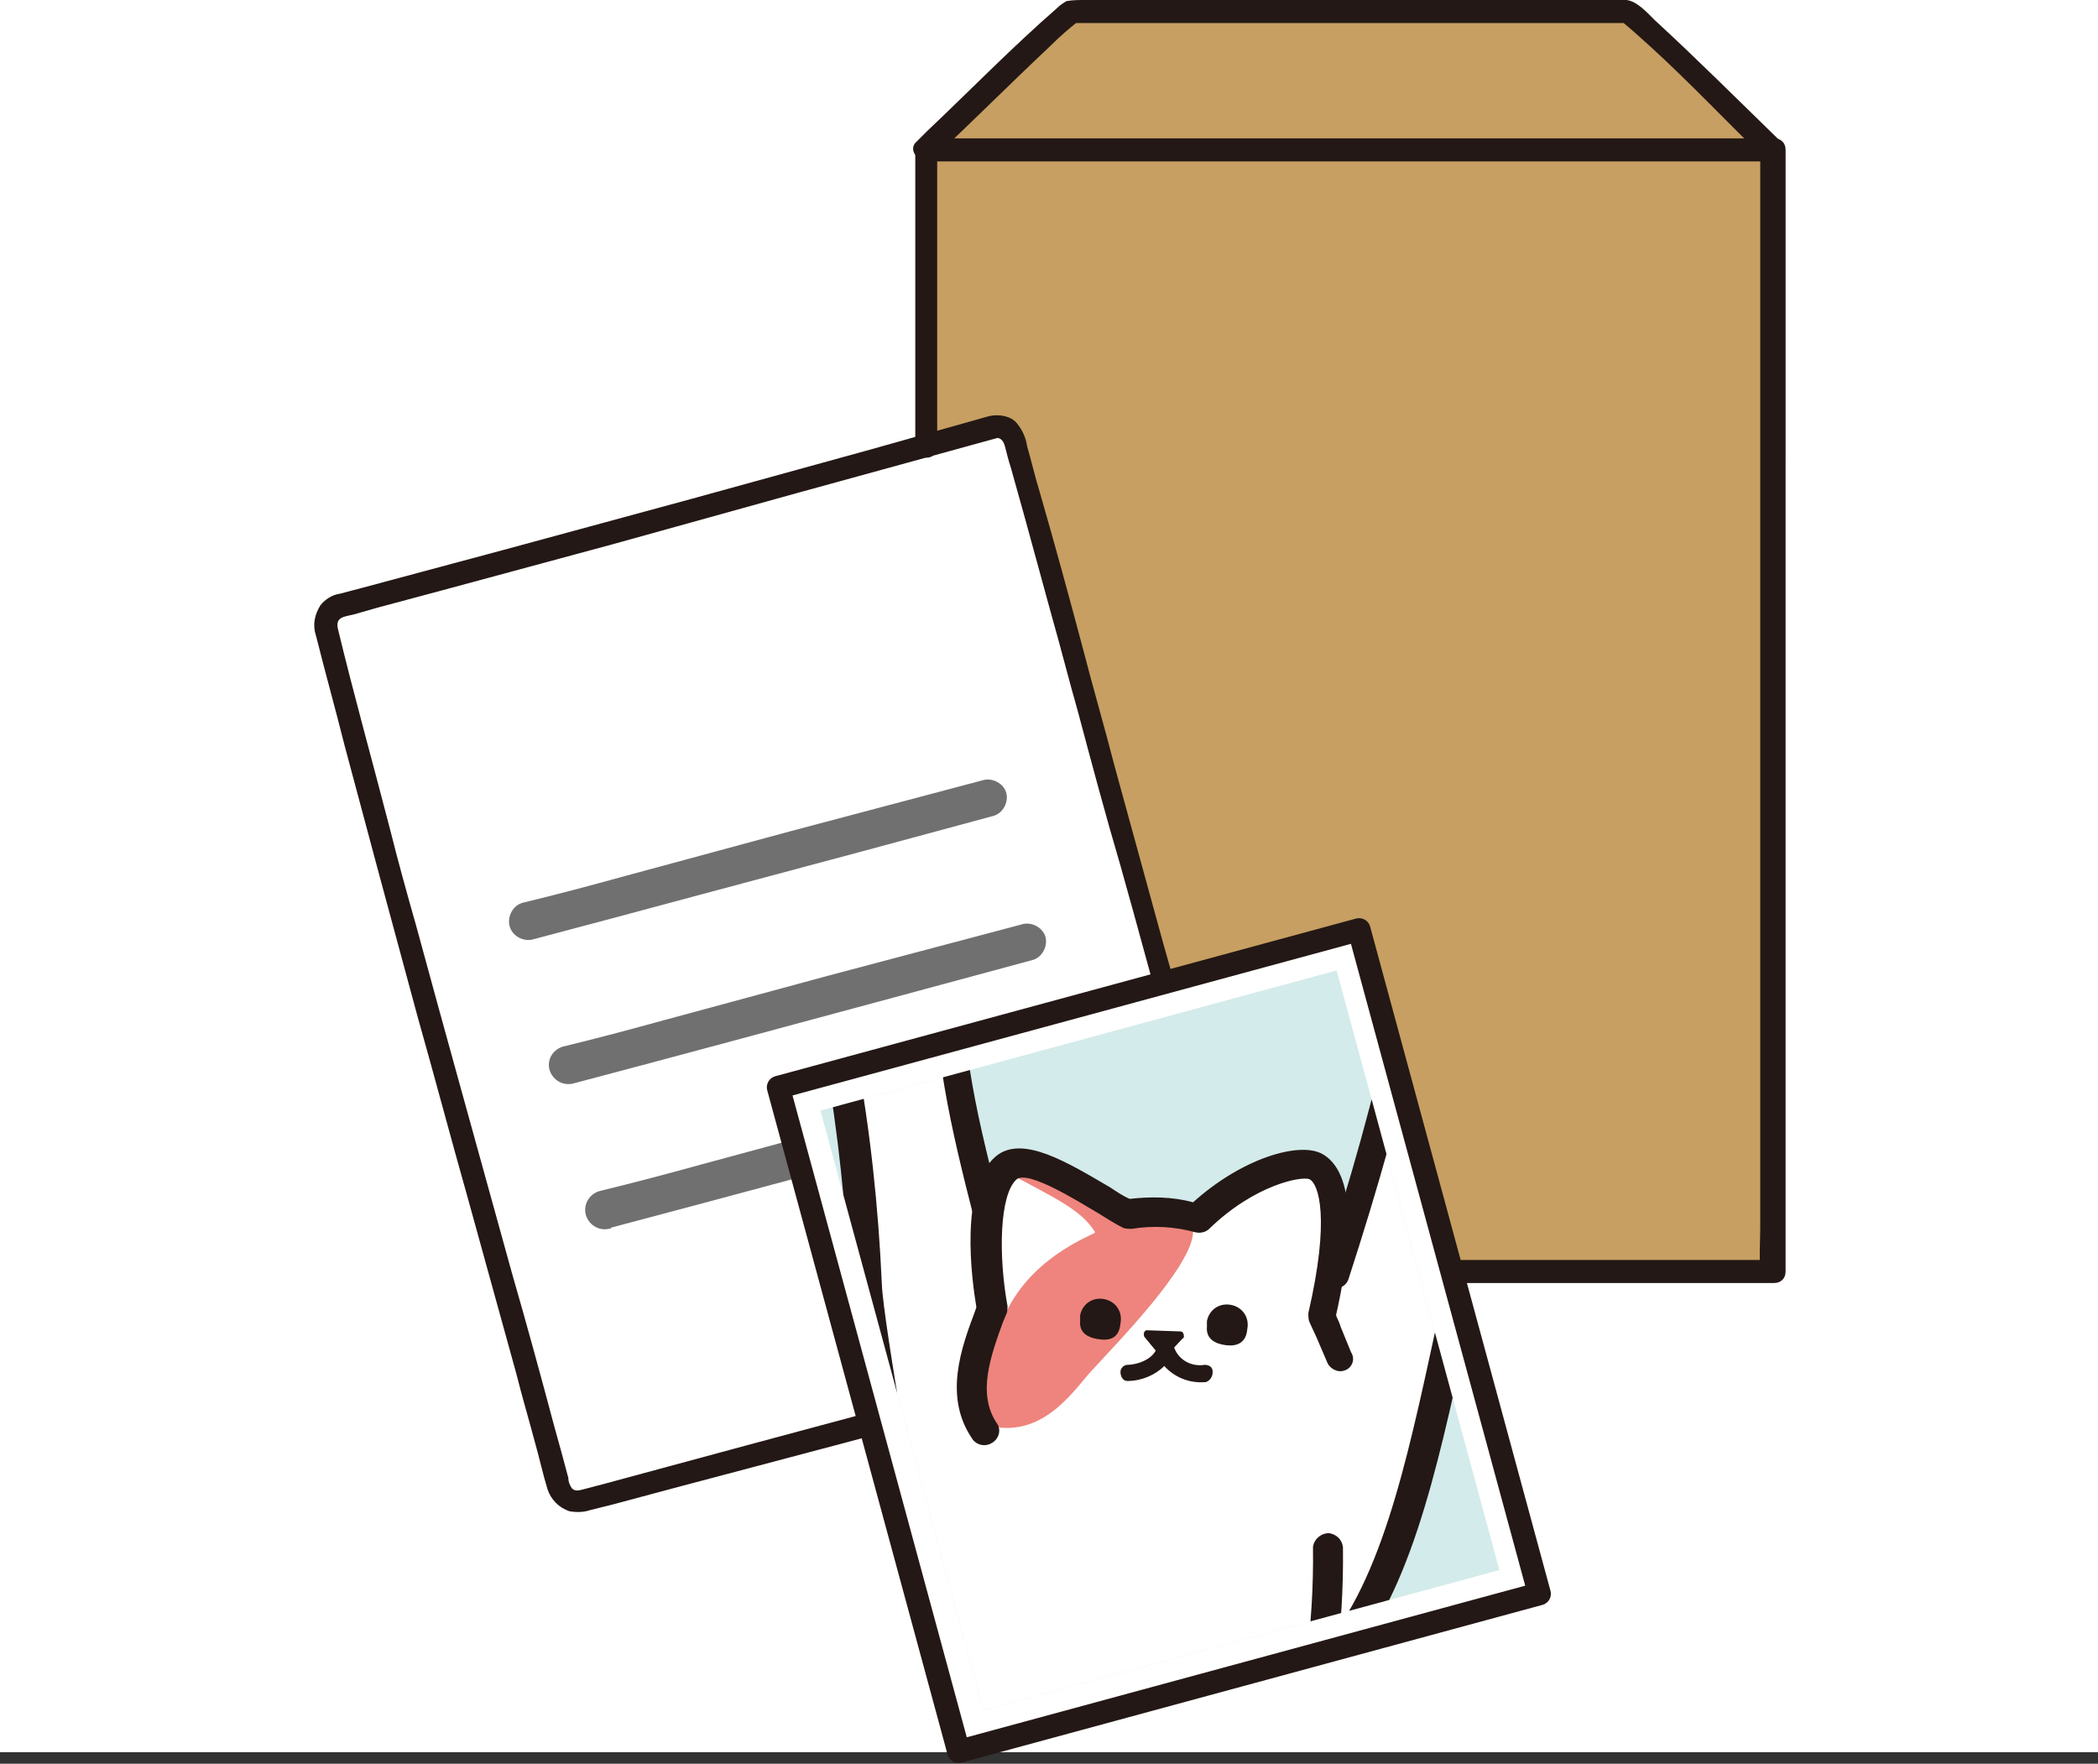
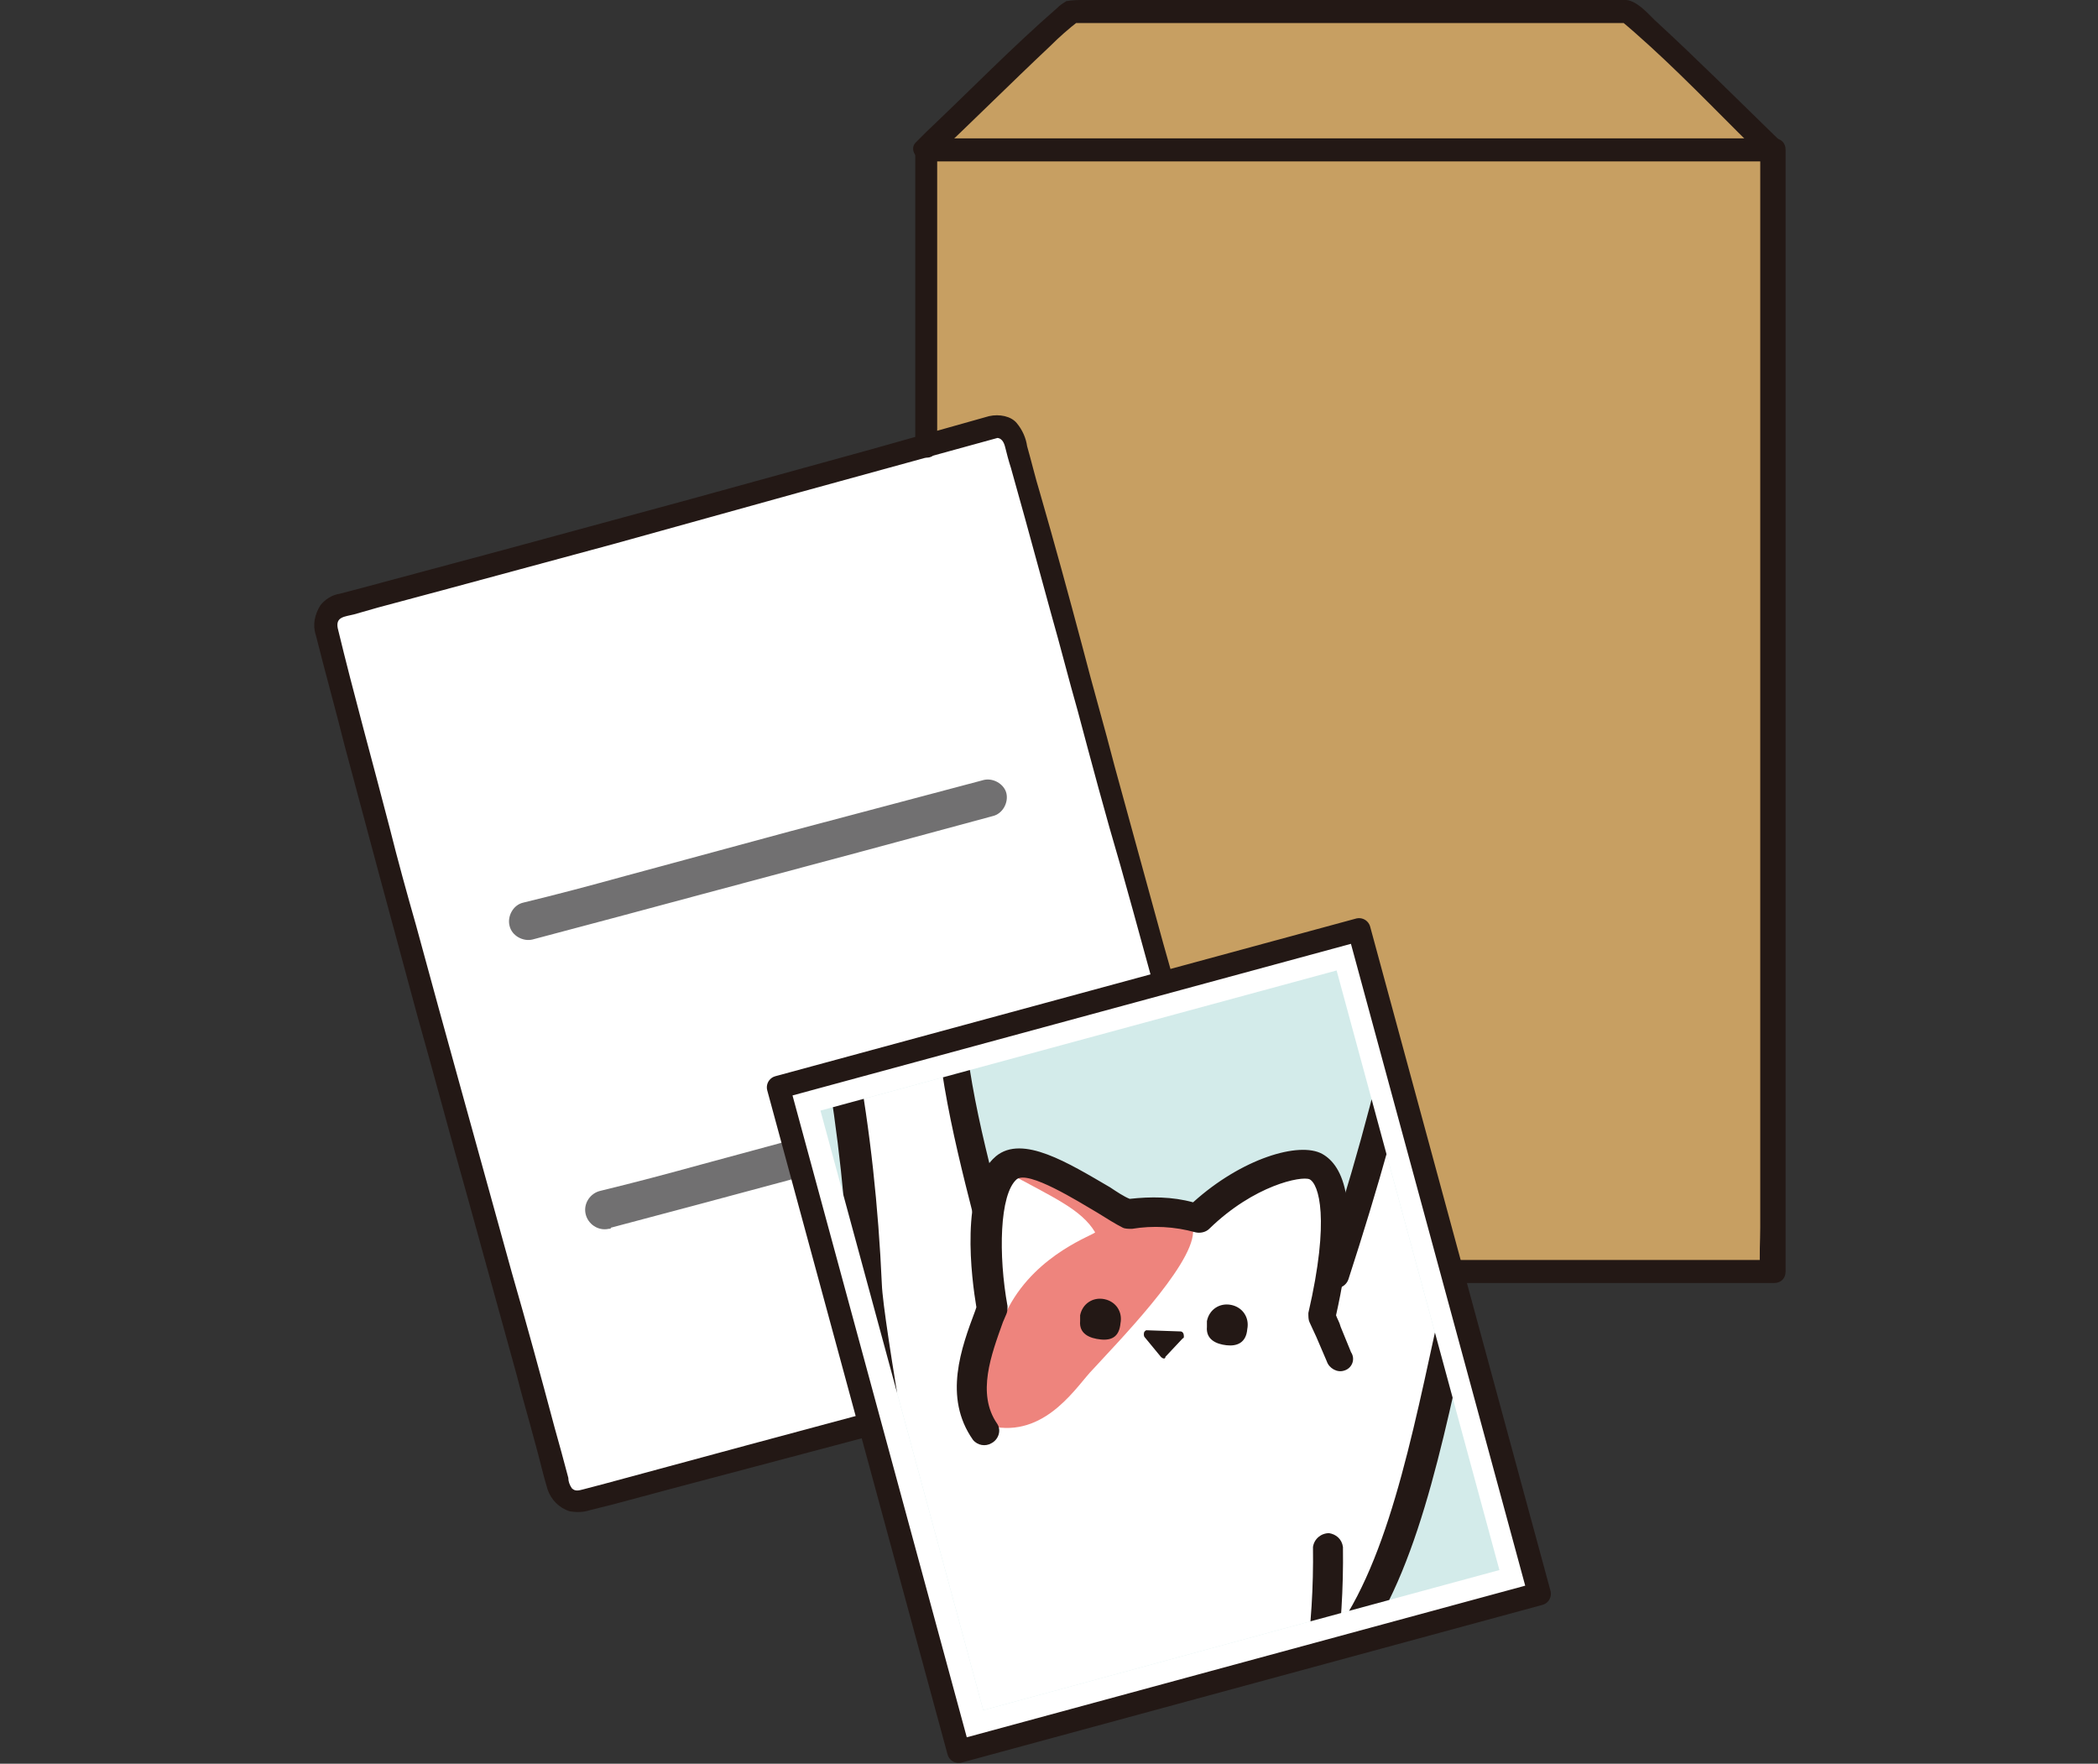
<svg xmlns="http://www.w3.org/2000/svg" xmlns:xlink="http://www.w3.org/1999/xlink" version="1.1" id="レイヤー_1" x="0px" y="0px" width="182px" height="153px" viewBox="0 0 182 153" style="enable-background:new 0 0 182 153;" xml:space="preserve">
  <rect x="0" y="0" width="182" height="153" fill="#333333" stroke="none" />
  <style type="text/css">
	.st0{fill:#FFFFFF;}
	.st1{fill:#C79F62;}
	.st2{fill:#231815;}
	.st3{fill:#717071;}
	.st4{fill:#FFFFFF;stroke:#231815;stroke-width:2;stroke-linejoin:round;}
	.st5{fill:#D3EBEA;}
	.st6{clip-path:url(#SVGID_2_);}
	.st7{fill:#EE847D;}
</style>
  <title>img05</title>
  <g id="レイヤー_2_1_">
    <g id="画像">
      <g>
-         <rect y="0" class="st0" width="182" height="152" />
        <g>
          <g>
            <path class="st0" d="M86,37.1L29.4,52.6c-0.9,0.2-1.4,1.1-1.2,2c1.5,5.6,3.9,15,4.7,17.9c1.8,6.7,13,47.5,15.5,56.6       c0.2,0.9,1.1,1.4,2,1.2l56.9-15.2c0.9-0.2,1.4-1.1,1.2-2l0,0c-2.6-9.3-13.9-50.5-15.8-57.6c-0.6-2.3-3.4-12.4-4.7-17.1       C87.8,37.4,86.9,36.9,86,37.1L86,37.1z" />
            <path class="st1" d="M80.3,13c2.5-2.3,9.6-9.4,12.6-11.9h48.3c3,2.5,10.1,9.6,12.5,11.9" />
            <path class="st1" d="M86,37.1c0.9-0.2,1.8,0.3,2,1.2l0,0c1.3,4.7,4.1,14.9,4.7,17.1c1.8,6.6,11.5,42,15,54.8h46       c0-0.1-0.1-90.8-0.1-97.3C142.8,13,88.5,13,80.2,13c0-1,0,10.4,0,25.7L86,37.1z" />
            <path class="st2" d="M81.3,38.7c0-8,0-16.1,0-24.1v-1.2c0-0.2,0.1-0.7,0-0.2h-1.9c-0.1-0.4,0-0.3,0-0.2c0,0.6,0.4,1,1,1h25.4       h18.5h17h12.4l-1-1v4.2c0,2.7,0,5.3,0,8c0,3.6,0,7.2,0,10.8c0,4.3,0,8.5,0,12.8c0,4.5,0,9.1,0,13.6s0,9.1,0,13.6       c0,4.2,0,8.4,0,12.6v10.4c0,2.5,0,5,0,7.5c0,1.2-0.1,2.4,0,3.6c0,0.1,0,0.1,0,0.2l1-1h-45c-0.6,0-1,0.4-1,1s0.4,1,1,1h45.2       c0.6,0,1-0.4,1-1v-19c0-4.1,0-8.1,0-12.2c0-4.5,0-8.9,0-13.4c0-4.6,0-9.1,0-13.7V38.9c0-3.8,0-7.6,0-11.4c0-2.9,0-5.9,0-8.8V13       c0-0.6-0.4-1-1-1H143h-16.6h-18.5H91.4H80.3l1,1c0-0.1,0-0.2,0-0.3c-0.1-0.5-0.7-0.8-1.2-0.7c-0.3,0.1-0.6,0.4-0.7,0.7       c0,0.5,0,1,0,1.4c0,1.1,0,2.2,0,3.3v21.3c0,0.6,0.4,1,1,1S81.3,39.2,81.3,38.7L81.3,38.7z" />
            <path class="st2" d="M81,13.7c3.4-3.2,6.7-6.5,10.1-9.7c0.8-0.8,1.6-1.5,2.5-2.2L92.9,2h48.3l-0.7-0.3c3.6,3,7,6.5,10.3,9.8       c0.7,0.7,1.4,1.4,2.2,2.1c0.9,0.9,2.3-0.5,1.4-1.4c-3.6-3.5-7.2-7.1-10.9-10.5c-0.6-0.6-1.5-1.6-2.4-1.7H94.1       C93.6,0,93,0,92.5,0.1c-0.3,0.2-0.5,0.3-0.8,0.6c-3.9,3.4-7.5,7.1-11.3,10.7l-0.9,0.9C78.6,13.1,80,14.5,81,13.7L81,13.7z" />
            <path class="st2" d="M85.8,36.1L75.5,39l-15.6,4.3l-16.2,4.4L31.4,51l-1.9,0.5c-0.7,0.1-1.3,0.5-1.7,1       c-0.5,0.8-0.7,1.7-0.4,2.6c0.8,3.2,1.7,6.4,2.5,9.6c1,3.7,2,7.5,3,11.2l3.3,12.2c1.5,5.3,2.9,10.6,4.4,15.9       c1.4,5.1,2.8,10.1,4.2,15.2c0.5,2,1.1,4,1.6,5.9c0.4,1.4,0.7,2.8,1.1,4.1c0.3,0.9,1,1.6,1.9,1.9c0.6,0.1,1.2,0.1,1.8-0.1l2-0.5       l5.6-1.5l15.1-4l16.5-4.4l13.3-3.6l2.3-0.6c0.7-0.1,1.5-0.4,2.2-0.7c0.8-0.5,1.4-1.3,1.4-2.3c0-0.5-0.1-0.9-0.3-1.4       c-0.2-0.7-0.4-1.3-0.6-2l-3.4-12.3c-1.4-5.3-2.9-10.6-4.4-15.9c-1.4-5.1-2.8-10.2-4.2-15.3c-0.9-3.5-1.9-6.9-2.8-10.4       c-1.2-4.5-2.4-8.9-3.7-13.4c-0.4-1.3-0.7-2.6-1.1-4c-0.1-0.7-0.4-1.4-0.9-2C87.7,36.1,86.7,35.9,85.8,36.1       c-1.3,0.3-0.7,2.2,0.5,1.9c0.6-0.1,0.8,0.4,0.9,0.8s0.3,1.2,0.5,1.8c0.4,1.4,0.8,2.9,1.2,4.3l2.3,8.4c0.8,2.8,1.5,5.6,2.3,8.4       c1.2,4.5,2.4,9,3.7,13.4c1.5,5.3,2.9,10.6,4.4,15.9l3.9,14.3l1.5,5.3l0.5,2c0.1,0.3,0.3,0.7,0.1,1s-0.5,0.4-0.9,0.5L96.2,117       l-15.5,4.1l-16,4.3l-12.2,3.3l-1.9,0.5c-0.4,0.1-0.7,0.2-1-0.1c-0.2-0.3-0.3-0.6-0.3-0.9c-0.4-1.5-0.8-3-1.2-4.4       c-1.2-4.5-2.4-8.9-3.7-13.4L40,94.5c-1.3-4.7-2.6-9.4-3.9-14.2c-0.8-2.8-1.6-5.7-2.3-8.5c-1.5-5.8-3.1-11.5-4.5-17.3       c-0.2-1,0.6-1,1.4-1.2l2.1-0.6l5.6-1.5l14.8-4l16.2-4.5l13.1-3.6l4-1.1c0.5-0.2,0.8-0.7,0.7-1.3C86.9,36.3,86.3,36,85.8,36.1       L85.8,36.1z" />
            <path class="st3" d="M85.2,67.7l-16.6,4.4L54.2,76c-2.9,0.8-5.9,1.6-8.8,2.3c-0.9,0.2-1.4,1.2-1.2,2c0.2,0.9,1.2,1.4,2,1.2       c4.9-1.3,9.8-2.6,14.6-3.9L75,73.8l11.1-3c0.9-0.2,1.4-1.2,1.2-2S86.1,67.4,85.2,67.7L85.2,67.7z" />
-             <path class="st3" d="M88.6,80.2L72,84.6l-14.4,3.9c-2.9,0.8-5.9,1.6-8.8,2.3c-0.9,0.3-1.4,1.2-1.1,2.1c0.3,0.8,1.1,1.3,2,1.1       c4.9-1.3,9.8-2.6,14.6-3.9l14.1-3.8l11.1-3c0.9-0.2,1.4-1.2,1.2-2S89.5,79.9,88.6,80.2L88.6,80.2z" />
            <path class="st3" d="M91.9,92.7l-16.6,4.4L60.9,101c-2.9,0.8-5.9,1.6-8.8,2.3c-0.9,0.2-1.5,1.1-1.3,2c0.2,0.9,1.1,1.5,2,1.3       c0.1,0,0.2,0,0.2-0.1c4.9-1.3,9.8-2.6,14.6-3.9l14.1-3.8l11.1-3c0.9-0.3,1.3-1.3,1-2.1C93.6,93,92.8,92.5,91.9,92.7L91.9,92.7z       " />
          </g>
          <g>
            <rect x="74.4" y="86.5" transform="matrix(0.965 -0.262 0.262 0.965 -26.936 30.346)" class="st4" width="52.2" height="59.7" />
            <rect x="77.4" y="89.4" transform="matrix(0.965 -0.262 0.262 0.965 -26.939 30.351)" class="st5" width="46.4" height="53.9" />
            <g>
              <defs>
                <rect id="SVGID_1_" x="77.4" y="89.4" transform="matrix(0.965 -0.262 0.262 0.965 -26.939 30.351)" width="46.4" height="53.9" />
              </defs>
              <clipPath id="SVGID_2_">
                <use xlink:href="#SVGID_1_" style="overflow:visible;" />
              </clipPath>
              <g class="st6">
                <g>
                  <path class="st0" d="M81,223.2c-0.6,4.8-1.7,8.5-2.3,13.3c-1,7.6,8,4.3,9.8-8.4c5.3,28.9-21.4,36.8-13.8,41.3          c4.5,2.6,25.6-16.2,20-46.9c6.4,16,11.5,15.6,12,13.3c0.1-0.3-4.3-16.8-4.3-16.8c11.3-14.8,12-26.9,0.6-38.7          c4.6-11.7,10.8-25,12-37.1c1.8-1.5,4.1-1.2,10.7-29c2-8.6,4.7-17.1,7.2-25.6c1.9-2.1,2-2.9,1.5-4.4c-1.8-5.3-7.1-4.4-10.6-3          c-0.6,0.2-3.7,2.2-2.1,6.3c0.1,0.2-6,22.7-6,22.7c0.2-1.9-0.1-7.9-1.2-8.9s-6.1,0.3-10.3,4.4c-2-0.6-4-0.7-6.1-0.3          c-2.9-1.5-8.5-5.8-10.6-4.1c-0.8,1-1.4,2.2-1.8,3.5C83,97.9,81.8,90.6,82,83.4c0.2-5.6-6.4-6.2-10.6-2.6s-1.1,5.3,1.4,10          c2.8,43.1,7.8,46.8,7.1,53.3c-2.7,13.4-7.2,26.4-11.4,39.3C63.7,198.8,76.9,218.9,81,223.2z" />
                  <path class="st7" d="M77.7,157.5c3.6,2.2,5.8,6.2,5.6,10.5c-0.3,5.3-4.2,10.2-3.5,15.4c0.3,2.2,1.4,4.1,2.1,6.2          c2.7,8.3-0.3,17.3-7.4,22.3c-2.1-1.1-3-3.6-3.6-5.8C66.4,189.6,68.9,172.1,77.7,157.5z" />
                  <path class="st7" d="M87.2,101.6c4.2,2.3,6.6,3.3,7.8,5.3c0,0.2-5,1.8-7.5,6.5c-2.7,5.1-3.4,10-1.1,10.4          c4.5,0.7,7.1-3.7,8.4-5c2-2.2,8.6-8.9,8.7-11.9c0.1-0.5-0.1-1-0.5-1.3c-0.3-0.1-4.5,0.3-5.6-0.2          C96.4,105,90,100.9,87.2,101.6z" />
                  <path class="st2" d="M116.6,118.9c-0.6,0.2-1.3-0.2-1.5-0.8c-0.3-0.7-0.6-1.4-0.9-2.1c-0.2-0.4-0.4-0.9-0.6-1.3          c-0.1-0.2-0.1-0.5-0.1-0.8c1.9-8.2,0.9-11.2,0.1-11.6c-0.7-0.3-4.8,0.5-8.7,4.3c-0.3,0.3-0.8,0.4-1.2,0.3          c-1.8-0.5-3.7-0.6-5.5-0.3c-0.3,0-0.6,0-0.8-0.1c-0.6-0.3-1.4-0.8-2.2-1.3c-1.7-1-6-3.7-7-2.9c-1.5,1.3-1.6,6.6-0.8,11          c0,0.2,0,0.5-0.1,0.7l-0.3,0.7c-1,2.8-2.3,6.2-0.5,8.8c0.4,0.6,0.1,1.4-0.5,1.7c-0.5,0.3-1.2,0.2-1.6-0.3          c-2.6-3.7-1-8,0.2-11.2l0.1-0.3c-0.4-2.4-1.5-10.4,1.7-13.1c2.3-1.9,6.3,0.6,9.9,2.7c0.6,0.4,1.2,0.8,1.7,1          c1.8-0.2,3.7-0.2,5.5,0.3c4.2-3.8,9.2-5.3,11.2-4.2c1.8,1,3.4,4.2,1.2,14c0.1,0.3,0.3,0.6,0.4,1c0.3,0.7,0.6,1.5,0.9,2.2          C117.6,117.9,117.3,118.7,116.6,118.9L116.6,118.9z" />
                  <path class="st2" d="M115.4,145.8c-0.7,0.2-1.4-0.2-1.6-0.9c-0.1-0.4,0-0.9,0.3-1.2c5.6-5.8,7.9-16.7,10.4-28.2          c2.1-9.5,4.2-19.4,8.3-28.5c0.1-0.2,0.3-0.4,0.4-0.5c0.6-0.4,0.6-0.4,0.5-1.2c-0.1-0.6-0.6-1.2-1.2-1.4          c-0.4-0.1-0.7-0.4-0.8-0.8c-0.1-0.6-0.5-1.1-0.9-1.4c-0.4-0.2-0.8-0.2-1.2,0c-0.4,0.2-0.9,0.2-1.3-0.1          c-0.4-0.4-1-0.5-1.6-0.5l0,0c-0.4,0.1-0.7,0.4-0.7,0.8c-0.1,0.4-0.3,0.7-0.6,0.9c-0.3,0.2-0.7,0.2-1,0.1          c-0.4-0.2-0.9-0.1-1.1,0.3c-0.3,0.5-0.4,1.1-0.3,1.6c0,0.4,0.1,0.9,0.2,1.3c0.1,0.4,0.1,0.8,0.2,1.2c0,0.1,0,0.3,0,0.4          c-1.7,7.8-3.9,15.5-6.4,23.2c-0.2,0.7-0.9,1-1.6,0.8c-0.7-0.2-1-0.9-0.8-1.6c0,0,0,0,0,0c2.5-7.4,4.6-15,6.3-22.7          c0-0.3-0.1-0.6-0.1-0.8c-0.1-0.5-0.2-1-0.2-1.6c-0.1-1.1,0.2-2.3,0.8-3.3c0.6-0.9,1.6-1.4,2.7-1.4c0.5-0.8,1.2-1.4,2.1-1.7          l0,0c1-0.2,2.1-0.1,3.1,0.4c0.9-0.3,2-0.2,2.8,0.3c0.9,0.5,1.6,1.3,2,2.3c1.2,0.6,2.1,1.8,2.3,3.1c0.4,1.3-0.1,2.7-1.2,3.5          c-3.9,8.8-6,18.4-8,27.7c-2.6,11.9-5,23.1-11.1,29.4C115.8,145.6,115.6,145.7,115.4,145.8z" />
                  <path class="st2" d="M101.2,191c-0.2,0-0.4,0-0.6,0c-0.7-0.1-1.1-0.8-1-1.5c1.3-7,3.7-13.4,6.3-20.1c4-10.4,8.2-21.1,8-35.2          c0.1-0.7,0.7-1.2,1.4-1.2c0.6,0.1,1.1,0.5,1.2,1.2c0.2,14.6-4.1,25.5-8.2,36.2c-2.6,6.6-5,12.8-6.2,19.6          C102,190.5,101.7,190.9,101.2,191z" />
                  <path class="st2" d="M105.8,238.2l-0.3,0.1c-0.9,0.2-3.4,0.1-5.7-3.6c-2.5-4-7.6-13.7-7.6-15.7c0-1.1,0.2-2.2,0.5-3.3          c0.4-1.7,0.7-2.8,0-3.5s-1.3-0.7-1.9-0.3c-2,1.4-3.5,6.5-2.5,8.6c0.2,0.3,0.3,0.6,0.6,0.9c0.4,0.6,0.8,1.2,1,1.9          c1.2,3.8-4.1,15.6-6.6,17.4c-1.3,1-3,1.1-4.4,0.2c-0.7-0.5-2.3-2.2-1-6.2c2-6.5,1.8-10.7,1.5-11.5          c-18.1-24.5-13.7-36.6-7.7-53.3c2.6-7.3,5.6-15.6,7.3-26.4l-0.2-1.2c-1.7-9.7-5-27.8-5.1-31c-0.3-6.5-1-13-2.1-19.4          c-0.1-0.7-0.3-1.4-0.6-2.1c-0.3-0.5-0.6-1-1-1.5c-0.5-0.6-1-1.3-1.3-2.1c-0.5-1.2-0.5-2.6,0.1-3.7c0.3-0.5,0.6-0.9,1.1-1.2          c0.2-0.7,0.6-1.4,1.2-1.8c0.5-0.5,1.2-0.8,1.9-0.9c0.4-0.6,1-1.1,1.7-1.4c1.1-0.4,2.3-0.3,3.2,0.4l0.2,0.1h0.1l0.2-0.1l0,0          c1.9-0.5,3.9,0.5,4.7,2.2c0.4,1,0.5,2.1,0.4,3.2v0.1c-0.3,7.4,1.4,14.4,3.4,22c0.2,0.7-0.2,1.4-0.9,1.5l0,0          c-0.7,0.2-1.4-0.2-1.5-0.9c0,0,0,0,0,0c-2-7.8-3.7-15-3.4-22.7V83c0.1-0.7,0-1.4-0.2-2c-0.3-0.7-1.1-1-1.8-0.8l0,0h-0.1          c-0.8,0.3-1.8,0.2-2.4-0.4l-0.1-0.1c-0.5-0.2-1.1,0-1.3,0.5c0,0,0,0,0,0c-0.1,0.7-0.8,1.1-1.5,1c-0.3,0-0.6,0.1-0.8,0.3          c-0.2,0.2-0.4,0.5-0.4,0.8c0,0.6-0.4,1.2-1,1.3c-0.1,0-0.1,0-0.3,0.2c-0.2,0.5-0.2,1,0,1.5c0.3,0.6,0.6,1.1,1,1.6          c0.5,0.6,0.9,1.3,1.3,2c0.4,0.9,0.6,1.8,0.8,2.7c1.2,6.5,1.9,13.1,2.2,19.8c0.1,3.1,3.4,21.8,5.1,30.7l0.2,1.4          c0,0.1,0,0.3,0,0.4c-1.7,11.2-4.8,19.6-7.4,27.1c-6,16.6-9.9,27.5,7.4,51c1,1.4,0.9,7.1-1.2,13.7c-0.6,1.9-0.4,3.1,0.1,3.4          c0.3,0.2,0.9,0.1,1.4-0.3c1.6-1.1,6.4-11.8,5.6-14.5c-0.2-0.4-0.4-0.8-0.7-1.2c-0.3-0.4-0.5-0.8-0.7-1.2          c-1.5-3.2,0.3-9.6,3.3-11.7c1.6-1.2,3.8-1,5.1,0.6c1.7,1.7,1.1,4,0.7,5.9c-0.3,0.8-0.4,1.7-0.4,2.6          c0.2,1.3,4.4,9.8,7.2,14.4c1.2,2,2.4,2.5,3.1,2.4c0.2,0,0.4-0.2,0.5-0.3c-0.2-0.9-1.2-4.1-2-6.7c-1.9-6.1-2.5-8.1-2.5-8.8          c0-2.1,1.5-4.1,2.7-5.6l0.3-0.4c10.6-14.4,5.7-21.7,1.8-27.6c-1.7-2.5-3.2-4.7-3.2-7.2c0-0.7,0.6-1.3,1.3-1.3          c0.7,0,1.3,0.6,1.3,1.3c0,1.7,1.3,3.6,2.7,5.8c3.9,5.9,9.8,14.7-1.9,30.5l-0.3,0.4c-0.9,1.3-2.1,2.9-2.2,4.1          c0.1,0.6,1.4,4.9,2.4,8c2.2,7,2.2,7.3,2.1,7.9C107.8,237.1,106.9,238,105.8,238.2z" />
                  <path class="st2" d="M77.5,271c-1.3,0.3-2.7,0-3.8-0.8c-1.4-1-1.9-2.9-1-4.5c1.5-2.7,3.4-5.2,5.6-7.4c2-2,3.7-4.2,5.3-6.6          c4-6.1,5.4-15.6,3.8-24.4c-0.1-0.7,0.4-1.3,1.1-1.4c0.6-0.1,1.2,0.3,1.4,0.9c1.8,9.4,0.1,19.7-4.2,26.3          c-1.6,2.5-3.5,4.8-5.6,6.9c-2,2.1-3.7,4.4-5.1,6.9c-0.3,0.4-0.2,1,0.2,1.3c0,0,0,0,0,0c0.6,0.5,1.4,0.5,2.1,0.1          c10.7-9.8,16.5-19.9,17.1-30.3c0.2-2.9,0.1-5.8-0.2-8.7c-0.2-2-0.3-4-0.3-6c0-0.7,0.5-1.3,1.2-1.3c0.7,0,1.3,0.5,1.3,1.2          c0,0.1,0,0.1,0,0.2c-0.1,1.9,0,3.8,0.3,5.7c0.3,3,0.4,6,0.2,9.1c-0.7,11-6.7,21.8-17.9,32C78.6,270.7,78.1,270.9,77.5,271z" />
                  <path class="st2" d="M97.2,114.8c0.2-1-0.4-1.9-1.4-2.1s-1.9,0.4-2.1,1.4c0,0.2,0,0.3,0,0.5c-0.1,1.1,0.8,1.5,1.8,1.6          S97.1,115.9,97.2,114.8z" />
                  <g>
                    <path class="st2" d="M76.4,83.4c-0.5,0-0.9,0.3-1.1,0.7c-0.2,0.4-0.3,0.8-0.4,1.3c-0.2,0.3-0.3,0.7-0.4,1.1           c-0.1,0.8,0.5,1.6,1.3,1.8c0.3,0,0.6,0,0.9,0c0.6-0.1,1.1-0.2,1.6-0.5c0.5-0.3,0.8-0.7,0.9-1.3c0-0.2,0-0.5-0.1-0.7           c-0.1-0.1-0.2-0.3-0.3-0.4c-0.4-0.4-0.5-0.9-0.8-1.3C77.4,83.6,76.9,83.4,76.4,83.4z" />
                    <path class="st2" d="M74.5,82c-0.2-0.1-0.5,0-0.7,0.2c-0.2,0.2-0.2,0.4-0.2,0.6c0,0.4,0.2,0.8,0.6,0.9           c0.4,0.1,0.9-0.2,1-0.6C75.3,82.6,75,82.2,74.5,82z" />
                    <path class="st2" d="M76.1,81.5c0.2-0.1,0.5-0.2,0.7-0.1c0.2,0.1,0.4,0.3,0.5,0.5c0.2,0.3,0.1,0.7-0.2,1           c-0.4,0.2-0.9,0.1-1.2-0.3C75.6,82.3,75.7,81.8,76.1,81.5C76.1,81.5,76.1,81.5,76.1,81.5z" />
                    <path class="st2" d="M78.1,82.3c0.2-0.1,0.5-0.2,0.7-0.1c0.2,0.1,0.4,0.3,0.5,0.5c0.2,0.3,0.1,0.7-0.2,1           c-0.4,0.2-0.9,0.1-1.2-0.3C77.6,83.1,77.7,82.6,78.1,82.3C78.1,82.3,78.1,82.3,78.1,82.3z" />
                    <path class="st2" d="M73.6,83.9c-0.2,0-0.5,0.1-0.6,0.3c-0.1,0.2-0.2,0.4-0.1,0.7c0.1,0.4,0.4,0.7,0.8,0.8           c0.4,0,0.8-0.3,0.8-0.8c0,0,0,0,0,0C74.5,84.4,74.1,84,73.6,83.9z" />
                  </g>
                  <g>
                    <path class="st2" d="M127.8,84.6c0.5,0,0.9,0.2,1.2,0.5c0.2,0.4,0.4,0.8,0.6,1.3c0.2,0.3,0.4,0.7,0.6,1.1           c0.2,0.8-0.2,1.7-1,2.1c-0.3,0.1-0.6,0.1-0.9,0.1c-0.6,0-1.1-0.1-1.7-0.3c-0.5-0.2-0.9-0.7-1.1-1.2c-0.1-0.2-0.1-0.5,0-0.8           c0.1-0.2,0.2-0.3,0.3-0.4c0.2-0.5,0.4-1,0.6-1.6C126.8,84.9,127.3,84.6,127.8,84.6z" />
-                     <path class="st2" d="M129.4,82.8c0.2-0.1,0.5-0.1,0.7,0.1c0.2,0.2,0.3,0.4,0.4,0.6c0.1,0.4-0.1,0.8-0.4,1           c-0.4,0.2-0.9-0.1-1.1-0.5C128.7,83.6,128.9,83.1,129.4,82.8z" />
                    <path class="st2" d="M127.8,82.5c-0.2-0.1-0.5-0.1-0.7,0c-0.2,0.1-0.3,0.4-0.4,0.6c-0.1,0.4,0,0.8,0.3,1.1           c0.4,0.2,0.9,0,1.1-0.5C128.4,83.3,128.2,82.8,127.8,82.5z" />
                    <path class="st2" d="M125.9,83.6c-0.2-0.1-0.5-0.1-0.7,0c-0.2,0.1-0.4,0.4-0.4,0.6c-0.1,0.4,0,0.8,0.3,1.1           c0.4,0.2,0.9,0,1.1-0.4C126.5,84.4,126.3,83.9,125.9,83.6z" />
                    <path class="st2" d="M130.6,84.7c0.2-0.1,0.5,0,0.6,0.2c0.2,0.2,0.2,0.4,0.2,0.7c0,0.4-0.2,0.8-0.6,1           c-0.5,0.1-0.9-0.2-1-0.7c0,0,0,0,0,0C129.8,85.4,130.1,84.8,130.6,84.7z" />
                  </g>
                  <path class="st2" d="M108.2,115.3c0.2-1-0.4-1.9-1.4-2.1c-1-0.2-1.9,0.4-2.1,1.4c0,0.1,0,0.3,0,0.5          c-0.1,1.1,0.8,1.5,1.7,1.6S108.1,116.5,108.2,115.3z" />
                  <path class="st2" d="M100.7,117.7l-1.4-1.7c-0.1-0.1-0.1-0.4,0-0.5c0.1-0.1,0.1-0.1,0.2-0.1l2.9,0.1c0.2,0,0.3,0.2,0.3,0.4          c0,0.1,0,0.2-0.1,0.2l-1.5,1.6C101.1,117.9,100.9,117.9,100.7,117.7C100.7,117.7,100.7,117.7,100.7,117.7z" />
-                   <path class="st2" d="M104.6,119.9h-0.1c-1.3,0.1-2.6-0.4-3.5-1.4c-0.8,0.8-2,1.3-3.2,1.3c-0.4,0-0.6-0.4-0.6-0.8          c0-0.3,0.3-0.6,0.6-0.6c0.7,0,2.3-0.4,2.6-1.6c0.1-0.3,0.3-0.5,0.7-0.6c0.3,0,0.6,0.2,0.7,0.5c0.3,1.2,1.5,1.9,2.7,1.7          c0.4,0,0.7,0.2,0.7,0.6C105.2,119.5,104.9,119.8,104.6,119.9L104.6,119.9z" />
                </g>
              </g>
            </g>
          </g>
        </g>
      </g>
    </g>
  </g>
</svg>